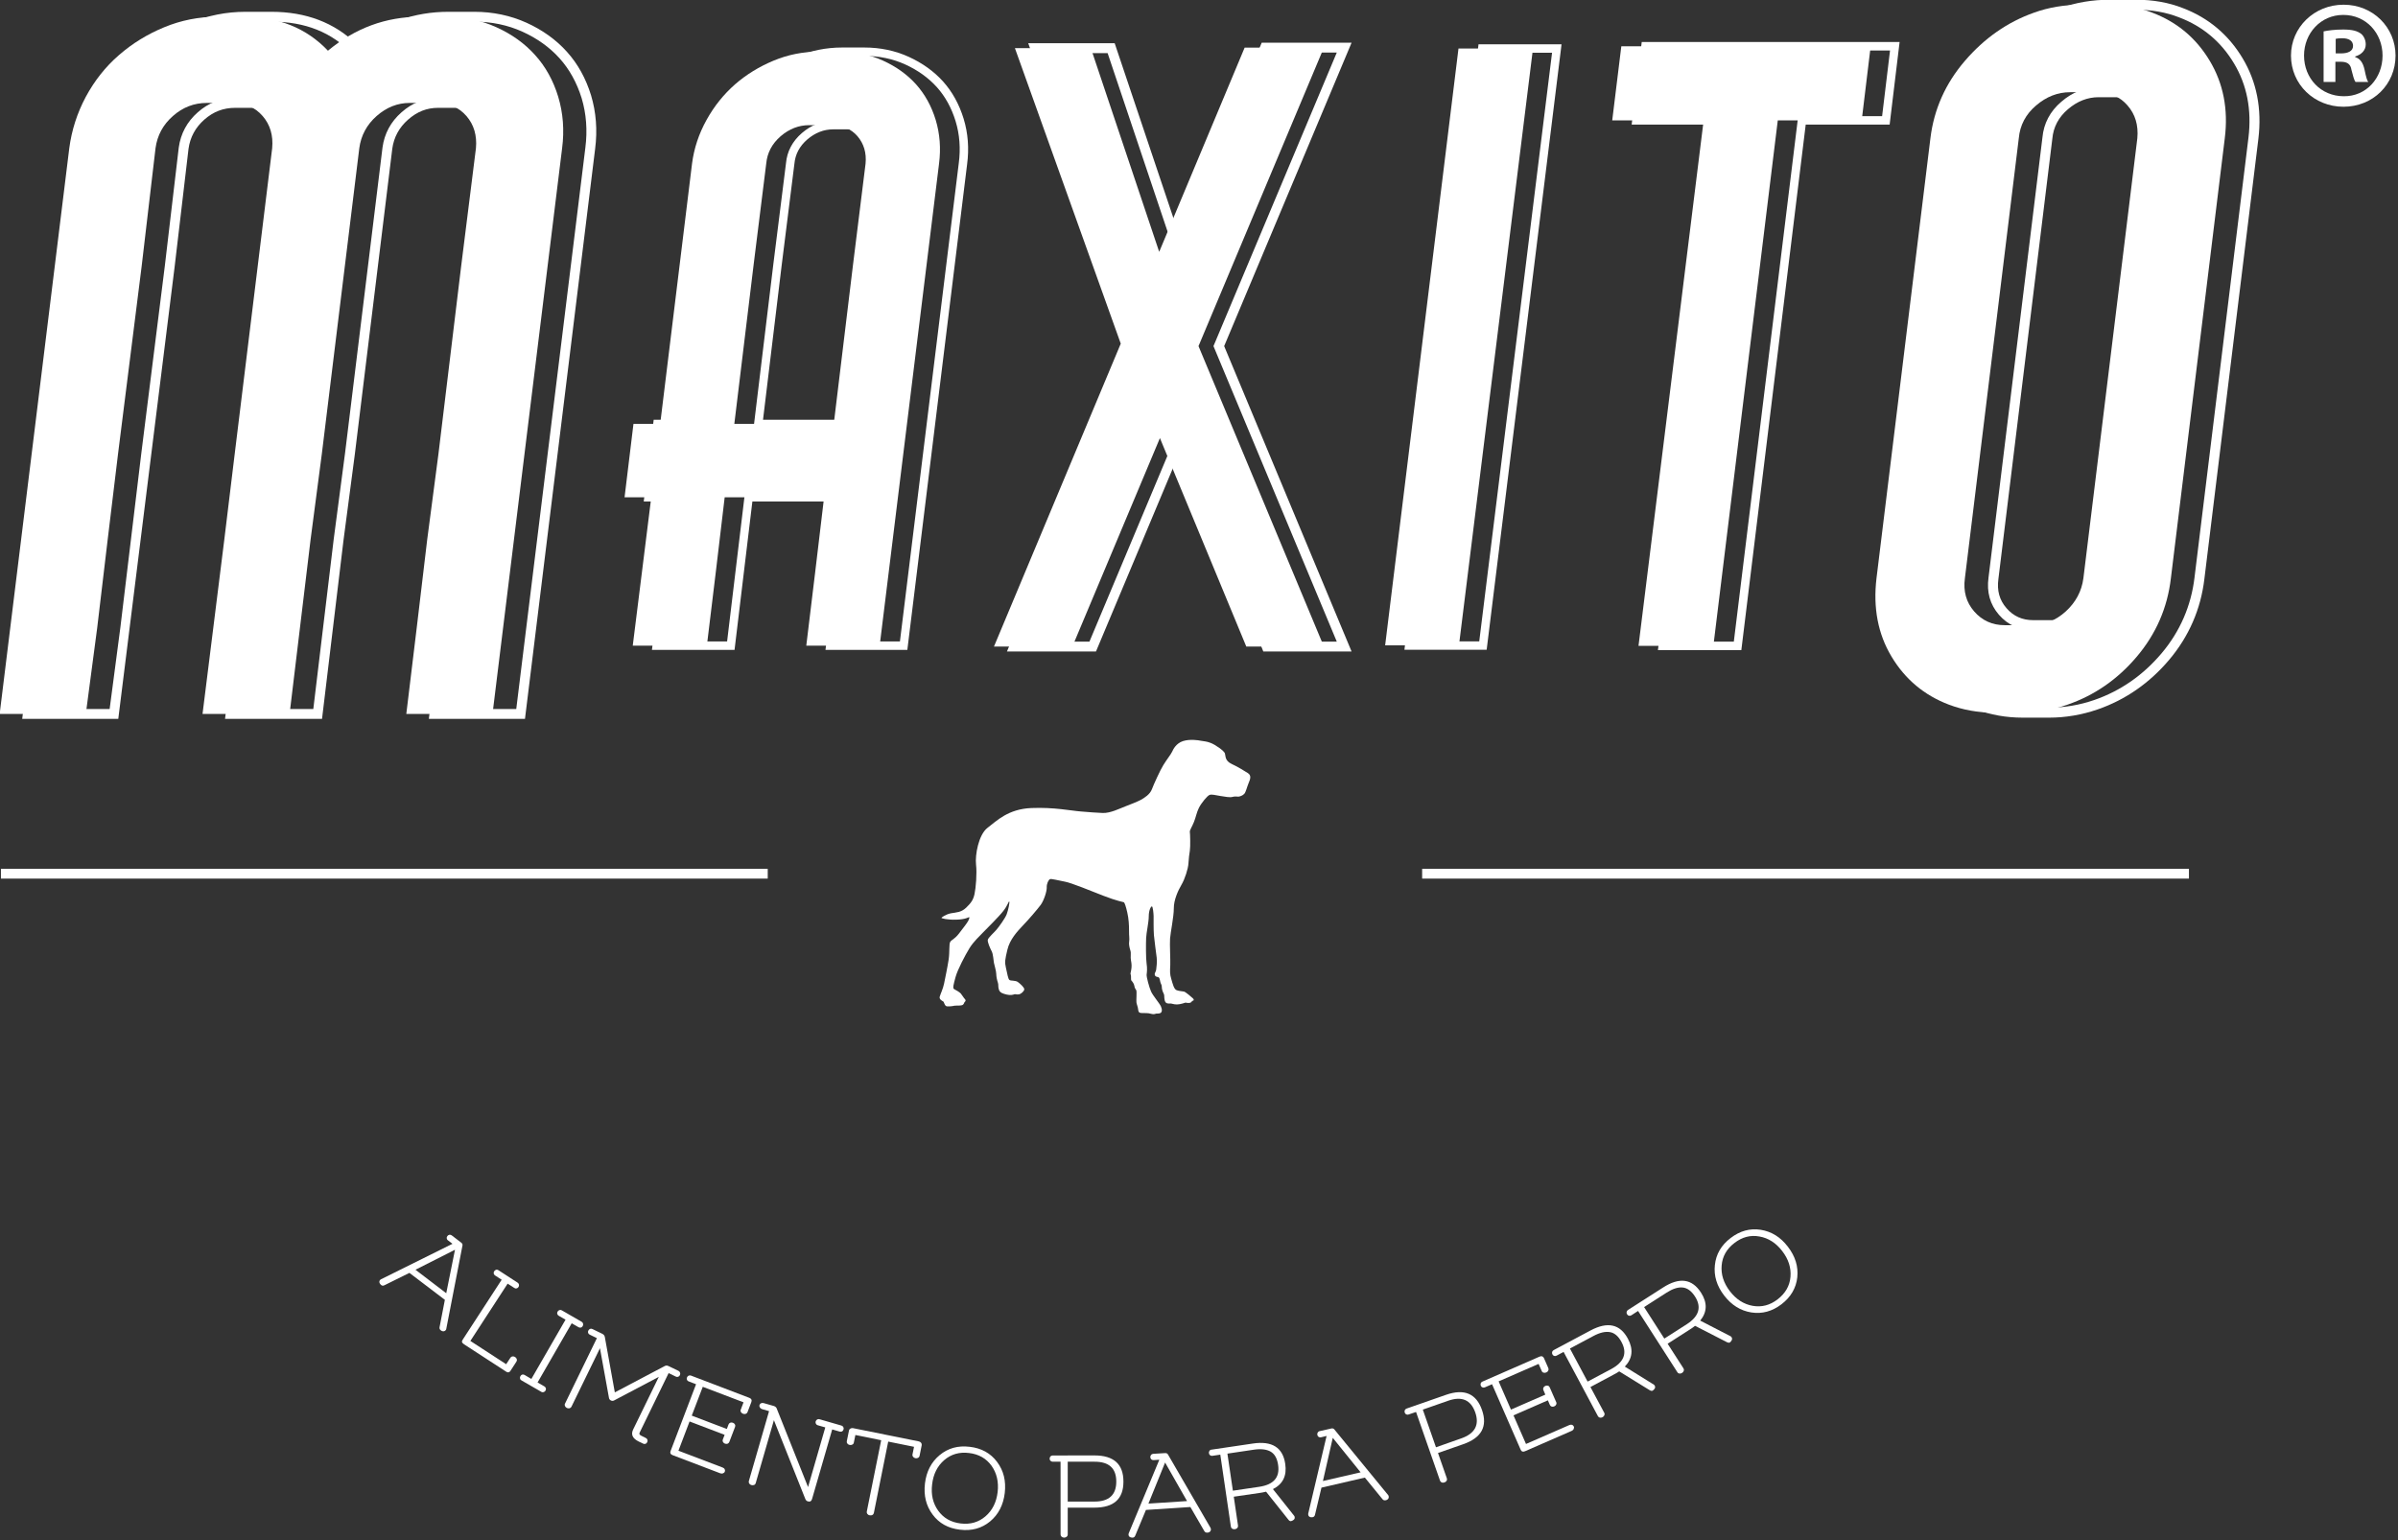
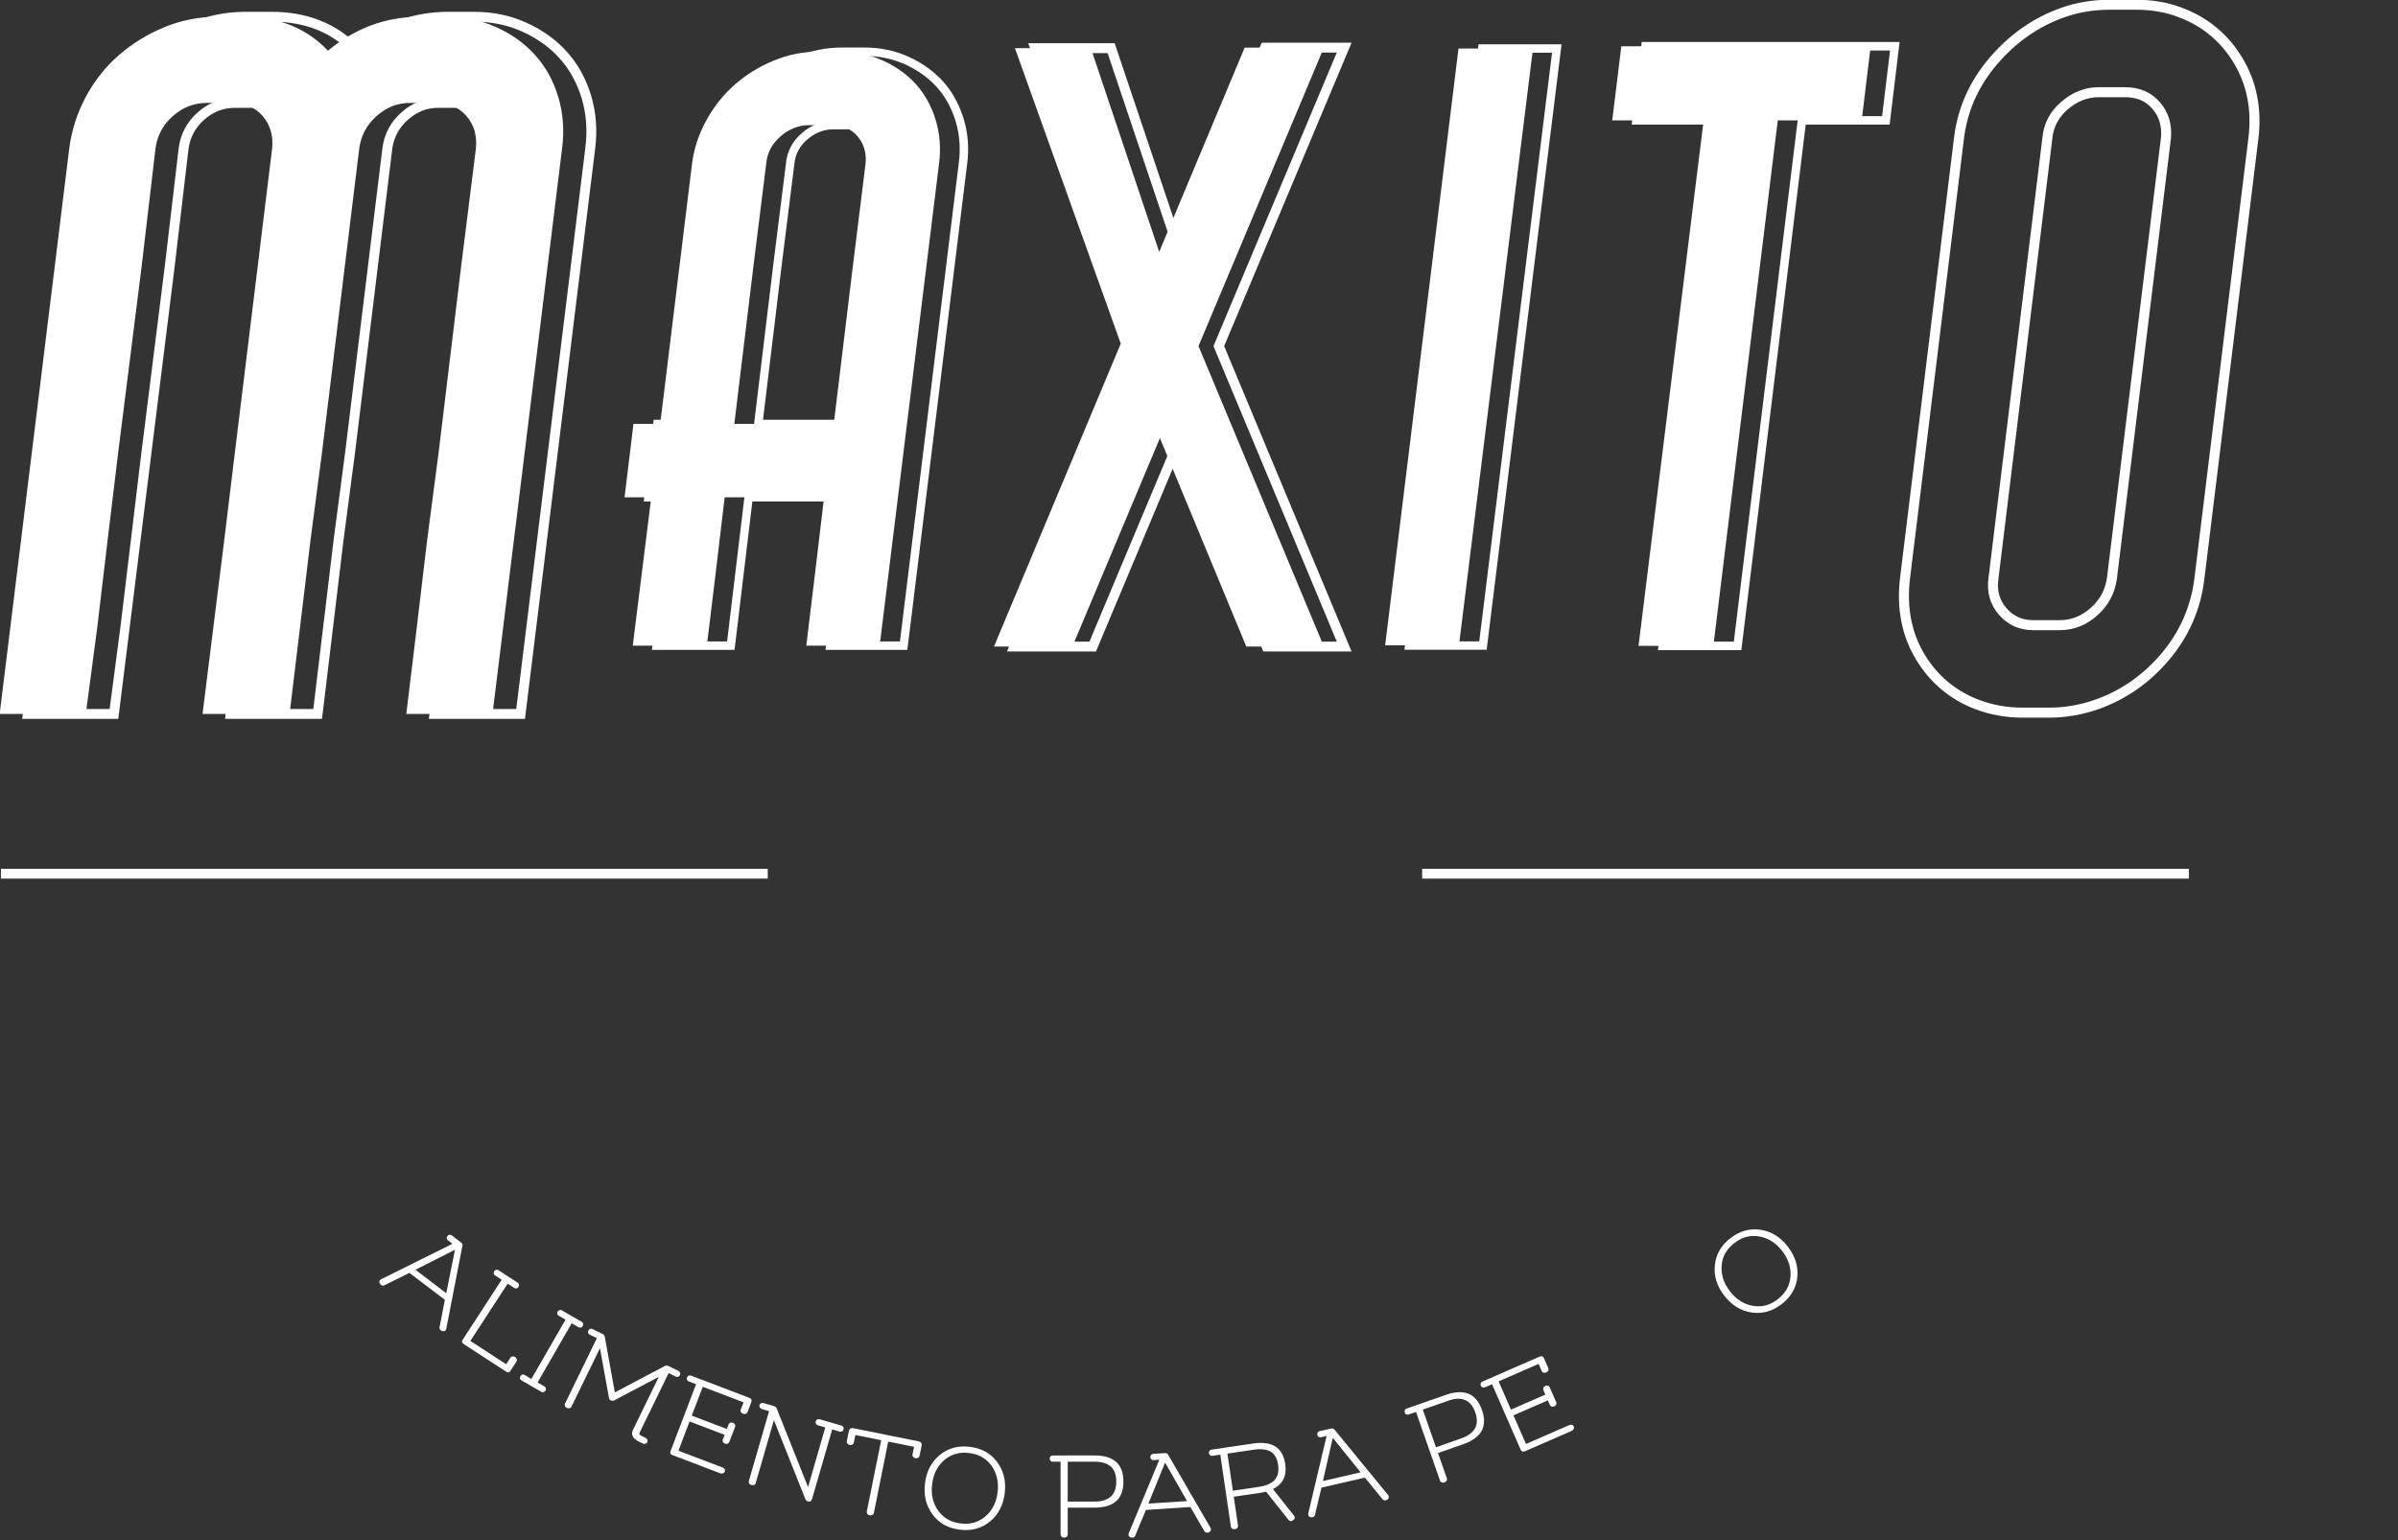
<svg xmlns="http://www.w3.org/2000/svg" width="100%" height="100%" viewBox="0 0 800 514" version="1.1" xml:space="preserve" style="fill-rule:evenodd;clip-rule:evenodd;stroke-linejoin:round;stroke-miterlimit:1.414;">
  <rect x="0" y="0" width="800" height="514" fill="#333333" stroke="none" />
  <g transform="matrix(1,0,0,1,-2787.16,-2205.33)">
    <g transform="matrix(8.333,0,0,8.333,0,0)">
      <g transform="matrix(1,0,0,1,427.982,266.976)">
-         <path d="M0,-0.188L0.223,-0.188C0.483,-0.188 0.695,-0.275 0.695,-0.487C0.695,-0.673 0.558,-0.794 0.26,-0.794C0.136,-0.794 0.049,-0.784 0,-0.77L0,-0.188ZM-0.012,0.955L-0.484,0.955L-0.484,-1.069C-0.3,-1.107 -0.037,-1.143 0.297,-1.143C0.683,-1.143 0.857,-1.083 1.007,-0.981C1.117,-0.896 1.203,-0.734 1.203,-0.547C1.203,-0.311 1.029,-0.138 0.78,-0.064L0.78,-0.04C0.979,0.024 1.092,0.183 1.154,0.46C1.218,0.768 1.254,0.894 1.304,0.955L0.795,0.955C0.732,0.88 0.695,0.708 0.631,0.471C0.597,0.249 0.472,0.148 0.21,0.148L-0.012,0.148L-0.012,0.955ZM0.297,-1.728C-0.597,-1.728 -1.267,-0.995 -1.267,-0.1C-1.267,0.806 -0.597,1.528 0.322,1.528C1.218,1.54 1.876,0.806 1.876,-0.1C1.876,-0.995 1.218,-1.728 0.31,-1.728L0.297,-1.728ZM0.322,-2.137C1.49,-2.137 2.396,-1.231 2.396,-0.1C2.396,1.056 1.49,1.949 0.31,1.949C-0.857,1.949 -1.79,1.056 -1.79,-0.1C-1.79,-1.231 -0.857,-2.137 0.31,-2.137L0.322,-2.137Z" style="fill:white;fill-rule:nonzero;" />
-       </g>
+         </g>
    </g>
    <g transform="matrix(8.333,0,0,8.333,0,0)">
      <g transform="matrix(1,0,0,1,352.688,317.371)">
        <path d="M0,-2.672L-1.582,-1.871L-0.35,-0.931L0,-2.672ZM-0.13,-3.247L0.246,-2.959C0.291,-2.926 0.311,-2.885 0.299,-2.838L-0.349,0.497C-0.35,0.513 -0.357,0.528 -0.367,0.542C-0.404,0.591 -0.452,0.604 -0.511,0.587C-0.531,0.58 -0.549,0.571 -0.563,0.559C-0.61,0.523 -0.628,0.481 -0.618,0.432L-0.405,-0.666L-1.824,-1.745L-2.825,-1.25C-2.894,-1.212 -2.953,-1.235 -3.005,-1.314C-3.038,-1.365 -3.035,-1.414 -3.002,-1.46C-2.993,-1.469 -2.98,-1.48 -2.964,-1.488L-0.1,-2.91L-0.282,-3.049C-0.312,-3.069 -0.327,-3.097 -0.331,-3.13C-0.336,-3.162 -0.327,-3.193 -0.305,-3.22C-0.284,-3.247 -0.257,-3.266 -0.224,-3.272C-0.189,-3.276 -0.159,-3.27 -0.13,-3.247" style="fill:white;fill-rule:nonzero;" />
      </g>
    </g>
    <g transform="matrix(8.333,0,0,8.333,0,0)">
      <g transform="matrix(1,0,0,1,355.149,315.942)">
        <path d="M0,3.236L-0.24,3.607C-0.284,3.674 -0.343,3.686 -0.41,3.641L-2.097,2.544C-2.148,2.509 -2.175,2.478 -2.18,2.452C-2.186,2.424 -2.175,2.39 -2.151,2.357L-0.592,-0.042L-0.856,-0.213C-0.886,-0.234 -0.903,-0.258 -0.91,-0.289C-0.918,-0.322 -0.911,-0.353 -0.891,-0.382C-0.873,-0.411 -0.846,-0.431 -0.813,-0.441C-0.781,-0.45 -0.749,-0.443 -0.719,-0.422L0.049,0.077C0.078,0.097 0.096,0.124 0.101,0.156C0.107,0.189 0.101,0.22 0.081,0.25C0.062,0.279 0.036,0.298 0.005,0.304C-0.027,0.313 -0.059,0.306 -0.087,0.286L-0.353,0.115L-1.845,2.409L-0.412,3.341L-0.239,3.077C-0.221,3.049 -0.193,3.032 -0.157,3.029C-0.121,3.025 -0.086,3.032 -0.053,3.054C-0.02,3.077 0.002,3.103 0.013,3.139C0.024,3.174 0.02,3.205 0,3.236" style="fill:white;fill-rule:nonzero;" />
      </g>
    </g>
    <g transform="matrix(8.333,0,0,8.333,0,0)">
      <g transform="matrix(1,0,0,1,355.746,317.641)">
        <path d="M0,2.232L1.368,-0.141L1.095,-0.298C1.064,-0.316 1.047,-0.341 1.036,-0.372C1.028,-0.404 1.033,-0.433 1.05,-0.464C1.069,-0.496 1.093,-0.516 1.126,-0.525C1.159,-0.537 1.189,-0.532 1.22,-0.514L2.014,-0.057C2.044,-0.039 2.063,-0.015 2.07,0.019C2.078,0.052 2.073,0.085 2.055,0.116C2.038,0.147 2.014,0.168 1.981,0.174C1.95,0.183 1.919,0.176 1.889,0.161L1.615,0.003L0.248,2.374L0.521,2.531C0.552,2.548 0.569,2.574 0.58,2.605C0.588,2.636 0.582,2.668 0.566,2.7C0.547,2.729 0.522,2.749 0.49,2.76C0.457,2.769 0.427,2.767 0.396,2.747L-0.397,2.29C-0.429,2.272 -0.448,2.248 -0.454,2.213C-0.462,2.182 -0.458,2.148 -0.439,2.12C-0.422,2.087 -0.397,2.068 -0.367,2.058C-0.334,2.049 -0.303,2.054 -0.272,2.072L0,2.232Z" style="fill:white;fill-rule:nonzero;" />
      </g>
    </g>
    <g transform="matrix(8.333,0,0,8.333,0,0)">
      <g transform="matrix(1,0,0,1,357.092,319.475)">
        <path d="M0,1.388L1.277,-1.236L0.99,-1.376C0.959,-1.391 0.937,-1.414 0.926,-1.446C0.916,-1.477 0.917,-1.508 0.935,-1.54C0.95,-1.571 0.974,-1.593 1.004,-1.607C1.036,-1.619 1.068,-1.616 1.101,-1.6L1.497,-1.407C1.548,-1.384 1.579,-1.342 1.593,-1.291L1.995,0.936L3.99,-0.117C4.038,-0.143 4.089,-0.146 4.141,-0.119L4.547,0.076C4.578,0.095 4.6,0.119 4.608,0.151C4.618,0.183 4.616,0.216 4.601,0.245C4.585,0.28 4.562,0.299 4.53,0.311C4.5,0.322 4.468,0.32 4.437,0.304L4.149,0.164L2.986,2.553C2.962,2.6 2.987,2.643 3.061,2.676L3.238,2.764C3.27,2.78 3.292,2.804 3.301,2.836C3.31,2.867 3.308,2.901 3.292,2.93C3.277,2.964 3.253,2.985 3.222,2.997C3.19,3.007 3.16,3.004 3.129,2.989L2.951,2.904C2.705,2.782 2.632,2.624 2.728,2.424L3.756,0.315L1.97,1.257C1.927,1.28 1.883,1.283 1.838,1.26C1.793,1.238 1.768,1.201 1.76,1.154L1.4,-0.832L0.257,1.514C0.241,1.543 0.217,1.563 0.18,1.573C0.145,1.581 0.11,1.576 0.075,1.561C0.04,1.543 0.015,1.516 0,1.485C-0.016,1.45 -0.016,1.419 0,1.388" style="fill:white;fill-rule:nonzero;" />
      </g>
    </g>
    <g transform="matrix(8.333,0,0,8.333,0,0)">
      <g transform="matrix(1,0,0,1,362.134,323.656)">
        <path d="M0,-3.918L2.336,-3.027C2.421,-2.995 2.449,-2.939 2.419,-2.858L2.264,-2.451C2.251,-2.418 2.227,-2.396 2.191,-2.384C2.157,-2.373 2.122,-2.375 2.085,-2.389C2.048,-2.402 2.021,-2.425 2.003,-2.456C1.984,-2.487 1.981,-2.522 1.995,-2.553L2.106,-2.847L0.474,-3.468L0.033,-2.314L1.437,-1.779L1.507,-1.964C1.521,-1.997 1.543,-2.018 1.576,-2.031C1.609,-2.042 1.645,-2.042 1.68,-2.028C1.717,-2.016 1.744,-1.993 1.76,-1.961C1.778,-1.93 1.78,-1.898 1.767,-1.864L1.536,-1.258C1.522,-1.226 1.5,-1.203 1.467,-1.189C1.433,-1.179 1.397,-1.179 1.362,-1.192C1.327,-1.206 1.299,-1.229 1.282,-1.26C1.266,-1.291 1.263,-1.322 1.276,-1.356L1.349,-1.545L-0.055,-2.08L-0.5,-0.909L1.268,-0.236C1.306,-0.223 1.335,-0.2 1.351,-0.167C1.367,-0.138 1.37,-0.106 1.357,-0.072C1.345,-0.039 1.32,-0.017 1.285,-0.003C1.249,0.011 1.214,0.009 1.178,-0.003L-0.733,-0.731C-0.817,-0.763 -0.844,-0.814 -0.817,-0.889L0.205,-3.571L-0.089,-3.684C-0.122,-3.695 -0.145,-3.715 -0.158,-3.747C-0.172,-3.775 -0.172,-3.808 -0.159,-3.841C-0.146,-3.872 -0.126,-3.897 -0.096,-3.913C-0.064,-3.927 -0.032,-3.929 0,-3.918" style="fill:white;fill-rule:nonzero;" />
      </g>
    </g>
    <g transform="matrix(8.333,0,0,8.333,0,0)">
      <g transform="matrix(1,0,0,1,364.727,321.584)">
        <path d="M0,2.462C-0.009,2.496 -0.03,2.521 -0.063,2.534C-0.098,2.548 -0.134,2.55 -0.171,2.539C-0.209,2.529 -0.237,2.51 -0.259,2.478C-0.279,2.448 -0.284,2.417 -0.275,2.381L0.535,-0.421L0.256,-0.502C0.219,-0.513 0.189,-0.535 0.169,-0.566C0.148,-0.599 0.142,-0.632 0.152,-0.663C0.163,-0.699 0.184,-0.725 0.216,-0.737C0.248,-0.753 0.283,-0.756 0.325,-0.742L0.724,-0.628C0.777,-0.611 0.815,-0.582 0.836,-0.54L2.096,2.619L2.786,0.23L2.485,0.144C2.45,0.133 2.426,0.114 2.411,0.085C2.396,0.056 2.392,0.027 2.4,-0.009C2.412,-0.043 2.43,-0.067 2.46,-0.086C2.489,-0.103 2.52,-0.108 2.555,-0.097L3.434,0.157C3.469,0.169 3.493,0.187 3.508,0.218C3.525,0.247 3.527,0.281 3.516,0.313C3.506,0.349 3.488,0.373 3.459,0.389C3.431,0.402 3.399,0.407 3.364,0.398L3.063,0.311L2.256,3.097C2.23,3.187 2.174,3.218 2.085,3.191C2.037,3.18 2.004,3.142 1.982,3.085L0.729,-0.06L0,2.462Z" style="fill:white;fill-rule:nonzero;" />
      </g>
    </g>
    <g transform="matrix(8.333,0,0,8.333,0,0)">
      <g transform="matrix(1,0,0,1,369.174,321.991)">
        <path d="M0,3.196L0.577,0.336L-0.456,0.127L-0.519,0.434C-0.525,0.468 -0.546,0.495 -0.577,0.51C-0.609,0.529 -0.645,0.533 -0.683,0.526C-0.723,0.517 -0.753,0.502 -0.775,0.472C-0.799,0.443 -0.807,0.414 -0.8,0.378L-0.713,-0.049C-0.708,-0.085 -0.687,-0.112 -0.654,-0.13C-0.621,-0.148 -0.589,-0.155 -0.553,-0.148L2.083,0.383C2.121,0.391 2.152,0.41 2.175,0.439C2.197,0.468 2.205,0.502 2.199,0.536L2.113,0.965C2.105,0.999 2.085,1.026 2.054,1.042C2.021,1.059 1.986,1.064 1.947,1.057C1.909,1.049 1.878,1.03 1.854,1.001C1.832,0.974 1.823,0.942 1.83,0.907L1.892,0.6L0.858,0.391L0.283,3.252C0.274,3.288 0.256,3.312 0.224,3.331C0.19,3.346 0.156,3.351 0.116,3.342C0.079,3.338 0.048,3.317 0.024,3.29C0.002,3.26 -0.006,3.229 0,3.196" style="fill:white;fill-rule:nonzero;" />
      </g>
    </g>
    <g transform="matrix(8.333,0,0,8.333,0,0)">
      <g transform="matrix(1,0,0,1,372.274,325.376)">
        <path d="M0,-2.252C-0.274,-2.014 -0.437,-1.691 -0.484,-1.28C-0.534,-0.873 -0.452,-0.521 -0.24,-0.226C-0.028,0.068 0.271,0.239 0.659,0.285C1.047,0.332 1.378,0.235 1.652,-0.001C1.928,-0.239 2.09,-0.561 2.139,-0.973C2.186,-1.379 2.104,-1.732 1.894,-2.027C1.681,-2.321 1.381,-2.492 0.992,-2.537C0.605,-2.585 0.275,-2.488 0,-2.252M-0.465,-0.073C-0.726,-0.422 -0.827,-0.838 -0.771,-1.316C-0.714,-1.795 -0.518,-2.173 -0.183,-2.452C0.152,-2.731 0.554,-2.843 1.023,-2.785C1.49,-2.731 1.856,-2.53 2.117,-2.18C2.379,-1.831 2.48,-1.418 2.424,-0.934C2.366,-0.453 2.17,-0.073 1.836,0.204C1.501,0.48 1.099,0.591 0.63,0.534C0.16,0.48 -0.205,0.278 -0.465,-0.073" style="fill:white;fill-rule:nonzero;" />
      </g>
    </g>
    <g transform="matrix(8.333,0,0,8.333,0,0)">
      <g transform="matrix(1,0,0,1,377.219,325.976)">
        <path d="M0,-2.788L0,-1.192L1.07,-1.192C1.653,-1.192 1.944,-1.46 1.944,-1.992C1.944,-2.525 1.653,-2.791 1.07,-2.788L0,-2.788ZM-0.286,0.128L-0.287,-2.788L-0.603,-2.788C-0.636,-2.788 -0.665,-2.802 -0.69,-2.824C-0.713,-2.847 -0.724,-2.874 -0.724,-2.912C-0.724,-2.946 -0.713,-2.977 -0.69,-3.002C-0.666,-3.026 -0.636,-3.038 -0.603,-3.038L1.07,-3.04C1.844,-3.04 2.23,-2.691 2.23,-1.992C2.232,-1.298 1.847,-0.949 1.07,-0.949L0,-0.949L0,0.128C0,0.164 -0.014,0.193 -0.042,0.216C-0.07,0.238 -0.104,0.252 -0.143,0.252C-0.182,0.252 -0.217,0.238 -0.244,0.216C-0.272,0.193 -0.286,0.164 -0.286,0.128" style="fill:white;fill-rule:nonzero;" />
      </g>
    </g>
    <g transform="matrix(8.333,0,0,8.333,0,0)">
      <g transform="matrix(1,0,0,1,381.117,325.863)">
        <path d="M0,-2.642L-0.667,-0.998L0.879,-1.099L0,-2.642ZM-0.477,-2.991L-0.005,-3.02C0.052,-3.024 0.092,-3.006 0.115,-2.965L1.82,-0.025C1.828,-0.011 1.832,0.004 1.834,0.023C1.838,0.084 1.812,0.127 1.756,0.151C1.735,0.16 1.717,0.163 1.698,0.165C1.638,0.169 1.597,0.149 1.571,0.104L1.012,-0.861L-0.767,-0.744L-1.195,0.286C-1.224,0.36 -1.282,0.382 -1.373,0.356C-1.432,0.339 -1.462,0.301 -1.465,0.246C-1.466,0.232 -1.464,0.213 -1.458,0.196L-0.231,-2.754L-0.461,-2.739C-0.497,-2.739 -0.525,-2.747 -0.551,-2.768C-0.575,-2.79 -0.589,-2.82 -0.591,-2.856C-0.593,-2.889 -0.584,-2.92 -0.562,-2.948C-0.541,-2.972 -0.513,-2.988 -0.477,-2.991" style="fill:white;fill-rule:nonzero;" />
      </g>
    </g>
    <g transform="matrix(8.333,0,0,8.333,0,0)">
      <g transform="matrix(1,0,0,1,383.612,325.379)">
        <path d="M0,-2.515L0.219,-1.031L1.272,-1.186C1.852,-1.272 2.104,-1.562 2.03,-2.063C1.992,-2.324 1.891,-2.503 1.729,-2.596C1.566,-2.688 1.342,-2.715 1.054,-2.672L0,-2.515ZM0.255,-0.79L0.425,0.37C0.429,0.406 0.419,0.437 0.396,0.463C0.37,0.489 0.339,0.507 0.301,0.511C0.262,0.518 0.227,0.511 0.195,0.494C0.162,0.473 0.145,0.447 0.139,0.413L-0.285,-2.474L-0.601,-2.427C-0.637,-2.423 -0.667,-2.429 -0.694,-2.45C-0.719,-2.468 -0.734,-2.496 -0.74,-2.533C-0.745,-2.567 -0.738,-2.598 -0.719,-2.625C-0.7,-2.655 -0.673,-2.672 -0.638,-2.674L1.019,-2.919C1.787,-3.033 2.219,-2.76 2.315,-2.104C2.386,-1.629 2.221,-1.294 1.823,-1.094L2.677,-0.019C2.685,-0.005 2.691,0.008 2.693,0.026C2.701,0.076 2.686,0.111 2.647,0.14C2.61,0.168 2.576,0.183 2.545,0.188C2.513,0.192 2.482,0.179 2.451,0.143L1.548,-0.991C1.458,-0.968 1.377,-0.954 1.307,-0.943L0.255,-0.79Z" style="fill:white;fill-rule:nonzero;" />
      </g>
    </g>
    <g transform="matrix(8.333,0,0,8.333,0,0)">
      <g transform="matrix(1,0,0,1,387.83,325.033)">
        <path d="M0,-2.801L-0.394,-1.072L1.115,-1.42L0,-2.801ZM-0.527,-3.069L-0.065,-3.174C-0.01,-3.188 0.033,-3.176 0.063,-3.138L2.216,-0.51C2.227,-0.496 2.234,-0.483 2.237,-0.467C2.251,-0.406 2.233,-0.359 2.183,-0.327C2.163,-0.314 2.145,-0.307 2.127,-0.303C2.069,-0.289 2.024,-0.303 1.992,-0.343L1.285,-1.209L-0.453,-0.807L-0.712,0.28C-0.727,0.356 -0.781,0.387 -0.873,0.379C-0.936,0.37 -0.97,0.338 -0.982,0.282C-0.985,0.27 -0.985,0.253 -0.983,0.235L-0.247,-2.877L-0.47,-2.823C-0.505,-2.817 -0.536,-2.822 -0.564,-2.837C-0.591,-2.858 -0.609,-2.882 -0.617,-2.915C-0.625,-2.951 -0.62,-2.983 -0.604,-3.012C-0.587,-3.041 -0.562,-3.062 -0.527,-3.069" style="fill:white;fill-rule:nonzero;" />
      </g>
    </g>
    <g transform="matrix(8.333,0,0,8.333,0,0)">
      <g transform="matrix(1,0,0,1,391.435,323.185)">
        <path d="M0,-2.084L0.527,-0.575L1.537,-0.931C2.086,-1.122 2.274,-1.471 2.099,-1.972C1.923,-2.473 1.561,-2.631 1.012,-2.438L0,-2.084ZM0.69,0.765L-0.271,-1.989L-0.567,-1.889C-0.602,-1.875 -0.632,-1.877 -0.662,-1.893C-0.691,-1.904 -0.713,-1.929 -0.724,-1.963C-0.735,-1.996 -0.735,-2.028 -0.721,-2.058C-0.708,-2.091 -0.684,-2.111 -0.65,-2.125L0.929,-2.676C1.658,-2.93 2.14,-2.728 2.369,-2.068C2.6,-1.409 2.349,-0.953 1.619,-0.699L0.608,-0.346L0.963,0.671C0.974,0.704 0.972,0.735 0.95,0.768C0.933,0.799 0.904,0.821 0.866,0.832C0.83,0.846 0.795,0.846 0.761,0.835C0.727,0.821 0.703,0.799 0.69,0.765" style="fill:white;fill-rule:nonzero;" />
      </g>
    </g>
    <g transform="matrix(8.333,0,0,8.333,0,0)">
      <g transform="matrix(1,0,0,1,393.818,321.767)">
        <path d="M0,-1.786L2.289,-2.787C2.373,-2.822 2.433,-2.803 2.468,-2.725L2.643,-2.325C2.657,-2.292 2.655,-2.261 2.638,-2.226C2.622,-2.193 2.595,-2.168 2.56,-2.154C2.522,-2.139 2.488,-2.135 2.453,-2.145C2.417,-2.154 2.393,-2.175 2.379,-2.209L2.253,-2.496L0.652,-1.797L1.146,-0.666L2.522,-1.266L2.444,-1.448C2.43,-1.48 2.431,-1.512 2.445,-1.543C2.461,-1.574 2.485,-1.599 2.521,-1.615C2.558,-1.631 2.593,-1.633 2.625,-1.622C2.66,-1.613 2.683,-1.591 2.697,-1.558L2.958,-0.963C2.973,-0.932 2.972,-0.897 2.956,-0.866C2.941,-0.835 2.914,-0.81 2.881,-0.797C2.845,-0.778 2.811,-0.776 2.774,-0.787C2.742,-0.799 2.718,-0.821 2.704,-0.852L2.624,-1.037L1.247,-0.436L1.748,0.71L3.48,-0.046C3.52,-0.063 3.555,-0.065 3.589,-0.057C3.622,-0.046 3.646,-0.023 3.661,0.009C3.676,0.04 3.673,0.073 3.657,0.108C3.643,0.144 3.616,0.168 3.58,0.184L1.707,1.002C1.626,1.036 1.569,1.018 1.537,0.946L0.389,-1.682L0.1,-1.557C0.067,-1.543 0.036,-1.543 0.006,-1.555C-0.024,-1.565 -0.046,-1.588 -0.061,-1.619C-0.074,-1.653 -0.076,-1.684 -0.065,-1.716C-0.054,-1.75 -0.031,-1.772 0,-1.786" style="fill:white;fill-rule:nonzero;" />
      </g>
    </g>
    <g transform="matrix(8.333,0,0,8.333,0,0)">
      <g transform="matrix(1,0,0,1,397.325,320.34)">
-         <path d="M0,-1.685L0.707,-0.361L1.647,-0.86C2.164,-1.137 2.305,-1.498 2.066,-1.942C1.941,-2.178 1.786,-2.311 1.602,-2.342C1.418,-2.375 1.197,-2.324 0.941,-2.187L0,-1.685ZM0.821,-0.143L1.374,0.889C1.391,0.92 1.392,0.953 1.378,0.988C1.363,1.022 1.339,1.044 1.306,1.065C1.271,1.083 1.236,1.089 1.199,1.083C1.163,1.074 1.138,1.055 1.121,1.024L-0.254,-1.55L-0.534,-1.4C-0.566,-1.384 -0.599,-1.379 -0.629,-1.388C-0.66,-1.398 -0.685,-1.417 -0.7,-1.45C-0.718,-1.481 -0.721,-1.512 -0.713,-1.546C-0.704,-1.578 -0.685,-1.602 -0.652,-1.621L0.821,-2.407C1.509,-2.774 2.007,-2.664 2.32,-2.079C2.547,-1.654 2.505,-1.283 2.198,-0.961L3.362,-0.237C3.374,-0.228 3.385,-0.214 3.393,-0.202C3.418,-0.157 3.416,-0.116 3.391,-0.078C3.364,-0.039 3.338,-0.012 3.309,0.002C3.28,0.017 3.248,0.014 3.206,-0.008L1.973,-0.77C1.896,-0.718 1.824,-0.678 1.762,-0.647L0.821,-0.143Z" style="fill:white;fill-rule:nonzero;" />
-       </g>
+         </g>
    </g>
    <g transform="matrix(8.333,0,0,8.333,0,0)">
      <g transform="matrix(1,0,0,1,400.294,318.457)">
-         <path d="M0,-1.462L0.81,-0.2L1.707,-0.774C2.199,-1.091 2.31,-1.459 2.038,-1.885C1.894,-2.108 1.728,-2.229 1.542,-2.246C1.355,-2.265 1.14,-2.194 0.896,-2.037L0,-1.462ZM0.942,0.007L1.577,0.994C1.595,1.025 1.6,1.055 1.587,1.091C1.577,1.124 1.555,1.153 1.521,1.174C1.488,1.196 1.453,1.205 1.416,1.201C1.381,1.196 1.353,1.181 1.334,1.149L-0.242,-1.307L-0.51,-1.133C-0.541,-1.115 -0.572,-1.108 -0.604,-1.115C-0.636,-1.122 -0.66,-1.14 -0.681,-1.172C-0.699,-1.201 -0.707,-1.233 -0.7,-1.266C-0.695,-1.3 -0.677,-1.324 -0.646,-1.345L0.761,-2.246C1.415,-2.667 1.921,-2.597 2.279,-2.039C2.538,-1.637 2.528,-1.264 2.247,-0.92L3.467,-0.29C3.481,-0.281 3.49,-0.273 3.502,-0.254C3.527,-0.214 3.529,-0.173 3.507,-0.133C3.484,-0.092 3.46,-0.066 3.434,-0.045C3.407,-0.029 3.372,-0.031 3.328,-0.05L2.04,-0.711C1.966,-0.652 1.898,-0.605 1.839,-0.569L0.942,0.007Z" style="fill:white;fill-rule:nonzero;" />
-       </g>
+         </g>
    </g>
    <g transform="matrix(8.333,0,0,8.333,0,0)">
      <g transform="matrix(1,0,0,1,403.399,315.782)">
        <path d="M0,-0.454C-0.031,-0.092 0.08,0.252 0.33,0.578C0.583,0.906 0.887,1.1 1.242,1.163C1.602,1.226 1.933,1.141 2.242,0.902C2.553,0.661 2.725,0.362 2.755,0.003C2.786,-0.361 2.675,-0.706 2.423,-1.032C2.173,-1.358 1.868,-1.552 1.512,-1.614C1.154,-1.68 0.82,-1.592 0.511,-1.353C0.2,-1.115 0.03,-0.816 0,-0.454M1.188,1.428C0.758,1.36 0.398,1.136 0.103,0.754C-0.193,0.371 -0.318,-0.036 -0.271,-0.47C-0.226,-0.903 -0.017,-1.266 0.359,-1.552C0.732,-1.839 1.134,-1.949 1.564,-1.882C1.995,-1.814 2.358,-1.59 2.652,-1.203C2.948,-0.82 3.073,-0.411 3.028,0.021C2.98,0.452 2.77,0.812 2.396,1.1C2.021,1.386 1.619,1.495 1.188,1.428" style="fill:white;fill-rule:nonzero;" />
      </g>
    </g>
    <g transform="matrix(8.333,0,0,8.333,0,0)">
      <g transform="matrix(1,0,0,1,385.313,266.755)">
        <path d="M0,23.591L2.678,23.591L-2.259,11.756L-2.227,11.68L2.678,-0.001L-0.066,-0.001L-3.637,8.539L-6.497,0.022L-9.116,0.022L-4.945,11.663L-9.936,23.591L-7.225,23.591L-3.59,14.927L0,23.591ZM3.27,23.986L-0.264,23.986L-0.313,23.863L-3.592,15.95L-6.963,23.986L-10.527,23.986L-5.367,11.652L-9.675,-0.373L-6.214,-0.373L-3.596,7.422L-0.328,-0.395L3.27,-0.395L-1.831,11.756L3.27,23.986Z" style="fill:white;fill-rule:nonzero;" />
      </g>
    </g>
    <g transform="matrix(8.333,0,0,8.333,0,0)">
      <g transform="matrix(1,0,0,1,352.087,265.518)">
        <path d="M0,27.526L3.054,27.526L5.821,5.042C5.909,4.352 5.858,3.687 5.672,3.065C5.48,2.445 5.184,1.908 4.79,1.47C4.394,1.029 3.894,0.67 3.303,0.402C2.712,0.134 2.065,0 1.379,0L0.333,0C-0.984,0 -2.185,0.442 -3.233,1.314L-3.375,1.432L-3.502,1.298C-4.332,0.424 -5.393,0 -6.743,0L-7.79,0C-8.5,0 -9.189,0.135 -9.839,0.405C-10.493,0.675 -11.085,1.04 -11.599,1.487C-12.111,1.932 -12.542,2.475 -12.878,3.101C-13.214,3.729 -13.43,4.398 -13.52,5.091L-16.279,27.526L-13.225,27.526L-12.794,24.249L-11.956,17.278L-11.016,9.784L-10.458,5.043C-10.381,4.48 -10.124,4.005 -9.695,3.628C-9.267,3.249 -8.766,3.056 -8.206,3.056L-7.196,3.056C-6.626,3.056 -6.166,3.255 -5.827,3.647C-5.489,4.034 -5.345,4.517 -5.396,5.084L-8.158,27.526L-5.071,27.526L-4.255,20.731L-3.8,17.276L-2.301,5.042C-2.225,4.481 -1.969,4.006 -1.538,3.628C-1.109,3.249 -0.62,3.056 -0.084,3.056L0.963,3.056C1.529,3.056 1.99,3.255 2.331,3.646C2.668,4.035 2.813,4.518 2.763,5.084L2.169,9.833L1.261,17.325L0.808,20.78L0,27.526ZM3.403,27.921L-0.445,27.921L0.417,20.731L0.87,17.276L2.371,5.042C2.411,4.588 2.302,4.214 2.034,3.905C1.768,3.599 1.417,3.451 0.963,3.451L-0.084,3.451C-0.527,3.451 -0.917,3.605 -1.277,3.923C-1.635,4.238 -1.848,4.63 -1.91,5.092L-3.409,17.326L-3.864,20.78L-4.722,27.921L-8.605,27.921L-7.287,17.278L-5.788,5.042C-5.747,4.587 -5.856,4.213 -6.125,3.906C-6.39,3.599 -6.739,3.451 -7.196,3.451L-8.206,3.451C-8.673,3.451 -9.074,3.605 -9.435,3.923C-9.791,4.237 -10.004,4.63 -10.067,5.093L-10.625,9.832L-12.879,27.921L-16.725,27.921L-13.91,5.042C-13.814,4.3 -13.584,3.586 -13.226,2.916C-12.866,2.247 -12.406,1.666 -11.857,1.19C-11.312,0.714 -10.684,0.328 -9.989,0.041C-9.292,-0.248 -8.552,-0.395 -7.79,-0.395L-6.743,-0.395C-5.366,-0.395 -4.225,0.04 -3.345,0.897C-2.257,0.04 -1.021,-0.395 0.333,-0.395L1.379,-0.395C2.121,-0.395 2.823,-0.247 3.465,0.043C4.105,0.333 4.65,0.724 5.083,1.207C5.516,1.687 5.841,2.273 6.049,2.951C6.252,3.627 6.307,4.346 6.212,5.091L3.403,27.921Z" style="fill:white;fill-rule:nonzero;" />
      </g>
    </g>
    <g transform="matrix(8.333,0,0,8.333,0,0)">
      <g transform="matrix(1,0,0,1,418.491,289.486)">
        <path d="M0,-20.943C-0.444,-20.943 -0.858,-20.78 -1.23,-20.46C-1.602,-20.143 -1.811,-19.748 -1.853,-19.285L-4.012,-1.653C-4.076,-1.186 -3.971,-0.803 -3.688,-0.48C-3.407,-0.157 -3.058,0 -2.618,0L-1.556,0C-1.093,0 -0.675,-0.167 -0.312,-0.497C0.057,-0.828 0.268,-1.223 0.335,-1.705L2.496,-19.327C2.537,-19.782 2.421,-20.172 2.151,-20.479C1.882,-20.792 1.525,-20.943 1.062,-20.943L0,-20.943ZM-1.556,0.401L-2.618,0.401C-3.172,0.401 -3.634,0.193 -3.991,-0.216C-4.348,-0.627 -4.488,-1.128 -4.408,-1.705L-2.25,-19.327C-2.199,-19.892 -1.944,-20.378 -1.491,-20.763C-1.045,-21.148 -0.543,-21.343 0,-21.343L1.062,-21.343C1.641,-21.343 2.109,-21.141 2.453,-20.742C2.797,-20.35 2.945,-19.859 2.894,-19.285L0.731,-1.653C0.652,-1.079 0.392,-0.59 -0.043,-0.2C-0.481,0.199 -0.99,0.401 -1.556,0.401M0.461,-24.447C-0.2,-24.447 -0.82,-24.343 -1.381,-24.139C-2.404,-23.777 -3.305,-23.148 -4.058,-22.268C-4.808,-21.396 -5.256,-20.39 -5.392,-19.278L-7.553,-1.653C-7.687,-0.52 -7.494,0.492 -6.977,1.355C-6.462,2.219 -5.722,2.839 -4.776,3.197C-4.239,3.4 -3.655,3.503 -3.042,3.503L-1.979,3.503C-1.368,3.503 -0.759,3.4 -0.168,3.195C0.874,2.834 1.778,2.206 2.52,1.328C3.258,0.453 3.701,-0.566 3.838,-1.701L5.999,-19.327C6.133,-20.436 5.938,-21.435 5.421,-22.295C4.904,-23.163 4.164,-23.784 3.223,-24.14C2.706,-24.344 2.123,-24.447 1.486,-24.447L0.461,-24.447ZM-1.979,3.904L-3.042,3.904C-3.704,3.904 -4.336,3.791 -4.919,3.572C-5.95,3.181 -6.758,2.504 -7.32,1.56C-7.885,0.619 -8.097,-0.477 -7.949,-1.701L-5.788,-19.327C-5.644,-20.519 -5.163,-21.596 -4.361,-22.529C-3.563,-23.463 -2.604,-24.131 -1.516,-24.516C-0.913,-24.736 -0.247,-24.847 0.461,-24.847L1.486,-24.847C2.173,-24.847 2.806,-24.735 3.367,-24.514C4.393,-24.125 5.2,-23.447 5.765,-22.501C6.328,-21.563 6.541,-20.478 6.396,-19.278L4.234,-1.653C4.09,-0.439 3.615,0.651 2.826,1.586C2.037,2.52 1.074,3.189 -0.037,3.574C-0.67,3.792 -1.323,3.904 -1.979,3.904" style="fill:white;fill-rule:nonzero;" />
      </g>
    </g>
    <g transform="matrix(8.333,0,0,8.333,0,0)">
      <g transform="matrix(1,0,0,1,365.02,275.769)">
        <path d="M0,5.69L3.64,5.69L4.898,-4.584C4.934,-4.969 4.84,-5.289 4.611,-5.553C4.388,-5.813 4.09,-5.939 3.699,-5.939L2.81,-5.939C2.436,-5.939 2.088,-5.803 1.775,-5.536C1.46,-5.263 1.29,-4.94 1.255,-4.549L0.748,-0.505L0,5.69ZM3.938,6.026L-0.379,6.026L0.414,-0.546L0.92,-4.584C0.962,-5.055 1.177,-5.462 1.556,-5.79C1.932,-6.113 2.354,-6.275 2.81,-6.275L3.699,-6.275C4.187,-6.275 4.579,-6.106 4.866,-5.773C5.153,-5.44 5.277,-5.028 5.233,-4.548L4.729,-0.505L3.938,6.026ZM2.88,14.57L5.481,14.57L7.837,-4.584C7.914,-5.17 7.872,-5.735 7.71,-6.265C7.549,-6.793 7.297,-7.252 6.96,-7.629C6.623,-8.002 6.197,-8.308 5.693,-8.538C5.194,-8.765 4.644,-8.88 4.057,-8.88L3.166,-8.88C2.577,-8.88 1.999,-8.764 1.449,-8.536C0.887,-8.302 0.396,-8 -0.05,-7.615C-0.49,-7.23 -0.862,-6.765 -1.154,-6.233C-1.449,-5.703 -1.639,-5.134 -1.716,-4.542L-3.011,6.026L-4.078,6.026L-4.395,8.629L-3.324,8.629L-4.066,14.57L-1.438,14.57L-0.725,8.629L3.594,8.629L2.88,14.57ZM5.778,14.906L2.501,14.906L3.215,8.965L-0.426,8.965L-1.14,14.906L-4.447,14.906L-3.705,8.965L-4.775,8.965L-4.377,5.69L-3.309,5.69L-2.05,-4.584C-1.967,-5.22 -1.765,-5.83 -1.449,-6.396C-1.138,-6.961 -0.741,-7.457 -0.271,-7.869C0.203,-8.279 0.724,-8.599 1.32,-8.846C1.911,-9.092 2.532,-9.216 3.166,-9.216L4.057,-9.216C4.692,-9.216 5.289,-9.091 5.832,-8.844C6.379,-8.595 6.843,-8.262 7.21,-7.854C7.58,-7.441 7.856,-6.939 8.032,-6.363C8.208,-5.787 8.255,-5.174 8.171,-4.541L5.778,14.906Z" style="fill:white;fill-rule:nonzero;" />
      </g>
    </g>
    <g transform="matrix(8.333,0,0,8.333,0,0)">
      <g transform="matrix(1,0,0,1,391.078,266.761)">
        <path d="M0,23.574L2.616,23.574L5.531,0L2.884,0L0,23.574ZM2.913,23.91L-0.379,23.91L-0.356,23.721L2.587,-0.336L5.91,-0.336L5.888,-0.148L2.913,23.91Z" style="fill:white;fill-rule:nonzero;" />
      </g>
    </g>
    <g transform="matrix(8.333,0,0,8.333,0,0)">
      <g transform="matrix(1,0,0,1,401.231,266.673)">
        <path d="M0,23.673L2.655,23.673L5.232,2.628L8.592,2.628L8.909,0L-0.731,0L-1.052,2.628L2.607,2.628L0,23.673ZM2.956,24.013L-0.383,24.013L2.225,2.968L-1.435,2.968L-1.032,-0.34L9.292,-0.34L8.893,2.968L5.533,2.968L2.956,24.013Z" style="fill:white;fill-rule:nonzero;" />
      </g>
    </g>
    <g transform="matrix(8.333,0,0,8.333,0,0)">
      <g transform="matrix(-1,-0,-0,1,699.719,60.472)">
        <rect x="334.51" y="238.973" width="30.699" height="0.391" style="fill:white;" />
      </g>
    </g>
    <g transform="matrix(8.333,0,0,8.333,0,0)">
      <g transform="matrix(-1,-0,-0,1,813.515,60.472)">
        <rect x="391.408" y="238.973" width="30.699" height="0.391" style="fill:white;" />
      </g>
    </g>
    <g transform="matrix(8.333,0,0,8.333,0,0)">
      <g transform="matrix(1,0,0,1,378.622,302.312)">
-         <path d="M0,-5.104C0.307,-5.093 0.678,-5.284 0.894,-5.365C1.108,-5.448 1.377,-5.551 1.521,-5.628C1.664,-5.707 1.893,-5.851 1.966,-6.053C2.042,-6.253 2.298,-6.82 2.425,-7.022C2.548,-7.227 2.739,-7.467 2.779,-7.562C2.818,-7.654 2.937,-7.892 3.208,-7.982C3.48,-8.07 3.817,-8.021 3.944,-7.994C4.071,-7.969 4.153,-7.976 4.325,-7.908C4.497,-7.843 4.854,-7.598 4.889,-7.493C4.924,-7.382 4.883,-7.196 5.165,-7.065C5.446,-6.934 5.657,-6.795 5.81,-6.701C5.959,-6.604 5.906,-6.46 5.838,-6.3C5.771,-6.141 5.731,-5.943 5.665,-5.871C5.601,-5.799 5.485,-5.763 5.429,-5.758C5.371,-5.756 5.312,-5.779 5.2,-5.75C5.092,-5.715 4.885,-5.758 4.704,-5.786C4.522,-5.812 4.366,-5.864 4.273,-5.826C4.184,-5.792 3.942,-5.5 3.846,-5.304C3.751,-5.109 3.729,-4.935 3.648,-4.738C3.571,-4.544 3.477,-4.418 3.486,-4.348C3.499,-4.277 3.512,-3.746 3.486,-3.593C3.462,-3.438 3.443,-3.305 3.43,-3.089C3.419,-2.872 3.287,-2.459 3.15,-2.228C3.014,-1.997 2.841,-1.619 2.844,-1.282C2.845,-0.949 2.712,-0.324 2.694,-0.077C2.677,0.173 2.712,0.762 2.702,0.994C2.691,1.223 2.681,1.347 2.744,1.549C2.804,1.75 2.847,1.945 2.954,1.991C3.063,2.033 3.183,2.031 3.253,2.048C3.322,2.067 3.568,2.278 3.611,2.321C3.655,2.364 3.646,2.402 3.621,2.411C3.604,2.419 3.579,2.422 3.579,2.422C3.579,2.422 3.551,2.49 3.483,2.5C3.413,2.514 3.311,2.49 3.311,2.49C3.311,2.49 3.111,2.564 2.969,2.564C2.82,2.564 2.755,2.516 2.685,2.526C2.615,2.53 2.513,2.537 2.48,2.4C2.447,2.264 2.48,2.202 2.436,2.123C2.391,2.044 2.361,1.927 2.363,1.853C2.365,1.777 2.312,1.723 2.302,1.655C2.291,1.587 2.273,1.489 2.227,1.473C2.179,1.456 2.107,1.461 2.085,1.385C2.06,1.307 2.125,1.268 2.138,1.174C2.147,1.078 2.182,0.859 2.159,0.691C2.137,0.522 2.07,0.018 2.048,-0.211C2.029,-0.438 2.037,-0.87 2.035,-0.978C2.033,-1.09 2.005,-1.356 1.968,-1.363C1.929,-1.37 1.841,-1.211 1.841,-0.966C1.841,-0.724 1.744,-0.31 1.736,-0.096C1.726,0.12 1.724,0.724 1.754,0.922C1.785,1.123 1.769,1.268 1.756,1.365C1.744,1.461 1.863,1.889 1.933,2.044C2,2.202 2.271,2.516 2.328,2.642C2.386,2.771 2.376,2.878 2.302,2.91C2.227,2.942 2.149,2.919 2.119,2.935C2.089,2.948 2.022,2.966 1.92,2.935C1.82,2.903 1.681,2.91 1.582,2.908C1.487,2.906 1.428,2.896 1.418,2.773C1.405,2.649 1.358,2.564 1.348,2.48C1.336,2.4 1.369,2.048 1.34,1.993C1.308,1.939 1.277,1.91 1.265,1.822C1.253,1.734 1.183,1.644 1.149,1.61C1.115,1.575 1.144,1.421 1.121,1.376C1.099,1.332 1.115,1.307 1.138,1.181C1.163,1.052 1.156,0.933 1.129,0.798C1.101,0.666 1.142,0.513 1.106,0.405C1.07,0.294 1.037,0.151 1.057,0.039C1.076,-0.074 1.049,-0.155 1.052,-0.382C1.054,-0.609 1.037,-0.885 0.981,-1.12C0.929,-1.356 0.873,-1.513 0.845,-1.529C0.812,-1.541 0.545,-1.587 0.041,-1.783C-0.463,-1.979 -1.255,-2.307 -1.518,-2.354C-1.779,-2.401 -2.064,-2.482 -2.118,-2.453C-2.171,-2.421 -2.251,-2.273 -2.243,-2.125C-2.237,-1.976 -2.348,-1.617 -2.482,-1.427C-2.619,-1.244 -2.965,-0.838 -3.196,-0.6C-3.426,-0.357 -3.723,-0.038 -3.819,0.372C-3.914,0.781 -3.932,0.862 -3.877,1.097C-3.821,1.335 -3.792,1.547 -3.734,1.585C-3.678,1.624 -3.491,1.594 -3.397,1.667C-3.303,1.736 -3.135,1.887 -3.143,1.961C-3.149,2.036 -3.27,2.143 -3.356,2.159C-3.443,2.177 -3.514,2.138 -3.548,2.159C-3.585,2.179 -3.71,2.202 -3.85,2.167C-3.989,2.132 -4.11,2.1 -4.153,1.984C-4.2,1.865 -4.168,1.77 -4.2,1.687C-4.231,1.601 -4.265,1.442 -4.265,1.335C-4.265,1.23 -4.34,0.988 -4.358,0.895C-4.375,0.803 -4.387,0.551 -4.446,0.436C-4.506,0.322 -4.623,0.066 -4.603,-0.027C-4.58,-0.115 -4.362,-0.305 -4.26,-0.424C-4.157,-0.543 -3.909,-0.885 -3.846,-1.05C-3.784,-1.216 -3.717,-1.544 -3.744,-1.558C-3.77,-1.574 -3.805,-1.405 -3.983,-1.178C-4.16,-0.949 -4.653,-0.465 -4.789,-0.324C-4.922,-0.182 -5.171,0.041 -5.336,0.31C-5.502,0.581 -5.814,1.167 -5.895,1.471C-5.976,1.774 -6.021,1.92 -5.946,1.952C-5.872,1.988 -5.73,2.076 -5.686,2.123C-5.643,2.17 -5.566,2.305 -5.517,2.352C-5.468,2.4 -5.5,2.445 -5.527,2.462C-5.55,2.478 -5.55,2.564 -5.634,2.593C-5.718,2.62 -5.903,2.602 -5.952,2.616C-5.998,2.631 -6.151,2.649 -6.243,2.638C-6.337,2.625 -6.349,2.462 -6.391,2.442C-6.432,2.419 -6.562,2.357 -6.526,2.245C-6.492,2.132 -6.399,1.945 -6.354,1.732C-6.31,1.516 -6.22,1.086 -6.171,0.772C-6.124,0.457 -6.162,0.146 -6.107,0.059C-6.053,-0.032 -5.936,-0.042 -5.753,-0.281C-5.571,-0.519 -5.437,-0.688 -5.386,-0.785C-5.336,-0.881 -5.336,-0.928 -5.347,-0.933C-5.357,-0.94 -5.487,-0.84 -5.859,-0.832C-6.233,-0.818 -6.46,-0.888 -6.46,-0.904C-6.46,-0.917 -6.288,-1.047 -6.074,-1.088C-5.857,-1.126 -5.67,-1.12 -5.47,-1.311C-5.272,-1.504 -5.187,-1.617 -5.134,-1.86C-5.082,-2.102 -5.031,-2.678 -5.074,-3.042C-5.116,-3.409 -4.978,-4.234 -4.61,-4.513C-4.245,-4.792 -3.784,-5.264 -2.862,-5.302C-1.941,-5.34 -1.262,-5.192 -0.861,-5.163C-0.463,-5.131 -0.306,-5.118 0,-5.104" style="fill:white;fill-rule:nonzero;" />
-       </g>
+         </g>
    </g>
    <g transform="matrix(8.333,0,0,8.333,0,0)">
      <g transform="matrix(1,0,0,1,420.041,287.845)">
-         <path d="M0,-17.661C0.047,-18.181 -0.085,-18.619 -0.392,-18.97C-0.697,-19.325 -1.111,-19.502 -1.627,-19.502L-2.692,-19.502C-3.186,-19.502 -3.641,-19.325 -4.055,-18.97C-4.467,-18.619 -4.699,-18.181 -4.746,-17.661L-6.904,-0.036C-6.975,0.484 -6.849,0.929 -6.531,1.293C-6.213,1.657 -5.806,1.842 -5.31,1.842L-4.248,1.842C-3.729,1.842 -3.27,1.657 -2.868,1.293C-2.468,0.929 -2.229,0.484 -2.16,-0.036L0,-17.661ZM0.602,-22.686C1.593,-22.31 2.357,-21.666 2.9,-20.757C3.443,-19.85 3.645,-18.816 3.501,-17.661L1.343,-0.036C1.204,1.147 0.748,2.191 -0.019,3.099C-0.785,4.007 -1.712,4.651 -2.799,5.026C-3.411,5.239 -4.036,5.345 -4.674,5.345L-5.735,5.345C-6.372,5.345 -6.975,5.239 -7.54,5.026C-8.531,4.651 -9.299,4.007 -9.842,3.099C-10.386,2.191 -10.583,1.147 -10.443,-0.036L-8.284,-17.661C-8.143,-18.816 -7.683,-19.85 -6.904,-20.757C-6.123,-21.666 -5.202,-22.31 -4.142,-22.686C-3.552,-22.9 -2.916,-23.006 -2.229,-23.006L-1.206,-23.006C-0.546,-23.006 0.057,-22.9 0.602,-22.686" style="fill:white;fill-rule:nonzero;" />
-       </g>
+         </g>
    </g>
    <g transform="matrix(8.333,0,0,8.333,0,0)">
      <g transform="matrix(1,0,0,1,354.345,292.822)">
        <path d="M0,-27.081C0.616,-26.802 1.135,-26.431 1.552,-25.965C1.971,-25.502 2.28,-24.942 2.476,-24.295C2.672,-23.643 2.725,-22.957 2.632,-22.237L-0.155,0.42L-3.606,0.42L-3.189,-3.029L-2.771,-6.549L-2.318,-10.002L-1.412,-17.495L-0.818,-22.237C-0.772,-22.748 -0.899,-23.18 -1.2,-23.527C-1.504,-23.876 -1.911,-24.05 -2.422,-24.05L-3.469,-24.05C-3.955,-24.05 -4.397,-23.876 -4.793,-23.527C-5.187,-23.18 -5.419,-22.748 -5.488,-22.237L-6.987,-10.002L-7.44,-6.549L-8.279,0.42L-11.764,0.42L-10.894,-6.549L-10.475,-10.002L-8.976,-22.237C-8.929,-22.748 -9.057,-23.18 -9.359,-23.527C-9.661,-23.876 -10.069,-24.05 -10.58,-24.05L-11.591,-24.05C-12.101,-24.05 -12.555,-23.876 -12.948,-23.527C-13.345,-23.18 -13.577,-22.748 -13.646,-22.237L-14.203,-17.495L-15.146,-10.002L-15.563,-6.549L-15.981,-3.029L-16.437,0.42L-19.886,0.42L-17.099,-22.237C-17.004,-22.957 -16.785,-23.643 -16.437,-24.295C-16.088,-24.942 -15.646,-25.502 -15.111,-25.965C-14.576,-26.431 -13.974,-26.802 -13.297,-27.081C-12.624,-27.359 -11.915,-27.501 -11.172,-27.501L-10.125,-27.501C-8.732,-27.501 -7.604,-27.049 -6.743,-26.141C-5.65,-27.049 -4.422,-27.501 -3.05,-27.501L-2.005,-27.501C-1.284,-27.501 -0.615,-27.359 0,-27.081" style="fill:white;fill-rule:nonzero;" />
      </g>
    </g>
    <g transform="matrix(8.333,0,0,8.333,0,0)">
      <g transform="matrix(1,0,0,1,369.125,286.023)">
        <path d="M0,-14.818C0.042,-15.253 -0.069,-15.619 -0.323,-15.918C-0.581,-16.214 -0.93,-16.361 -1.362,-16.361L-2.254,-16.361C-2.67,-16.361 -3.053,-16.214 -3.398,-15.918C-3.743,-15.619 -3.938,-15.253 -3.977,-14.818L-4.48,-10.78L-5.254,-4.396L-1.273,-4.396L-0.501,-10.78L0,-14.818ZM-1.009,-19.302C-0.396,-19.302 0.175,-19.183 0.699,-18.945C1.225,-18.706 1.665,-18.391 2.021,-17.996C2.377,-17.597 2.64,-17.123 2.809,-16.568C2.975,-16.014 3.021,-15.43 2.942,-14.818L0.565,4.484L-2.373,4.484L-2.017,1.542L-1.66,-1.457L-5.64,-1.457L-5.996,1.542L-6.353,4.484L-9.32,4.484L-8.579,-1.457L-9.648,-1.457L-9.292,-4.396L-8.222,-4.396L-6.947,-14.818C-6.868,-15.43 -6.675,-16.014 -6.367,-16.568C-6.06,-17.123 -5.678,-17.597 -5.224,-17.996C-4.77,-18.391 -4.256,-18.706 -3.68,-18.945C-3.105,-19.183 -2.513,-19.302 -1.898,-19.302L-1.009,-19.302Z" style="fill:white;fill-rule:nonzero;" />
      </g>
    </g>
    <g transform="matrix(8.333,0,0,8.333,0,0)">
      <g transform="matrix(-0.123,0.992,0.992,0.123,404.382,282.947)">
        <path d="M-15.183,-10.488L8.909,-10.488L9.272,-13.422L-14.817,-13.449L-15.183,-10.488Z" style="fill:white;fill-rule:nonzero;" />
      </g>
    </g>
    <g transform="matrix(8.333,0,0,8.333,0,0)">
      <g transform="matrix(1,0,0,1,387.474,290.543)">
        <path d="M0,-23.986L-3.172,-23.986L-6.593,-15.807L-9.329,-23.964L-12.369,-23.964L-8.132,-12.131L-13.208,0L-10.068,0L-6.564,-8.349L-3.106,0L0,0L-5.019,-12.032L0,-23.986Z" style="fill:white;fill-rule:nonzero;" />
      </g>
    </g>
    <g transform="matrix(8.333,0,0,8.333,0,0)">
      <g transform="matrix(1,0,0,1,409.365,290.516)">
        <path d="M0,-24.013L-0.359,-21.045L-0.632,-21.045L-3.719,-21.045L-6.298,0L-9.295,0L-6.687,-21.045L-7.377,-21.045L-10.347,-21.045L-9.983,-24.013L0,-24.013Z" style="fill:white;fill-rule:nonzero;" />
      </g>
    </g>
  </g>
</svg>